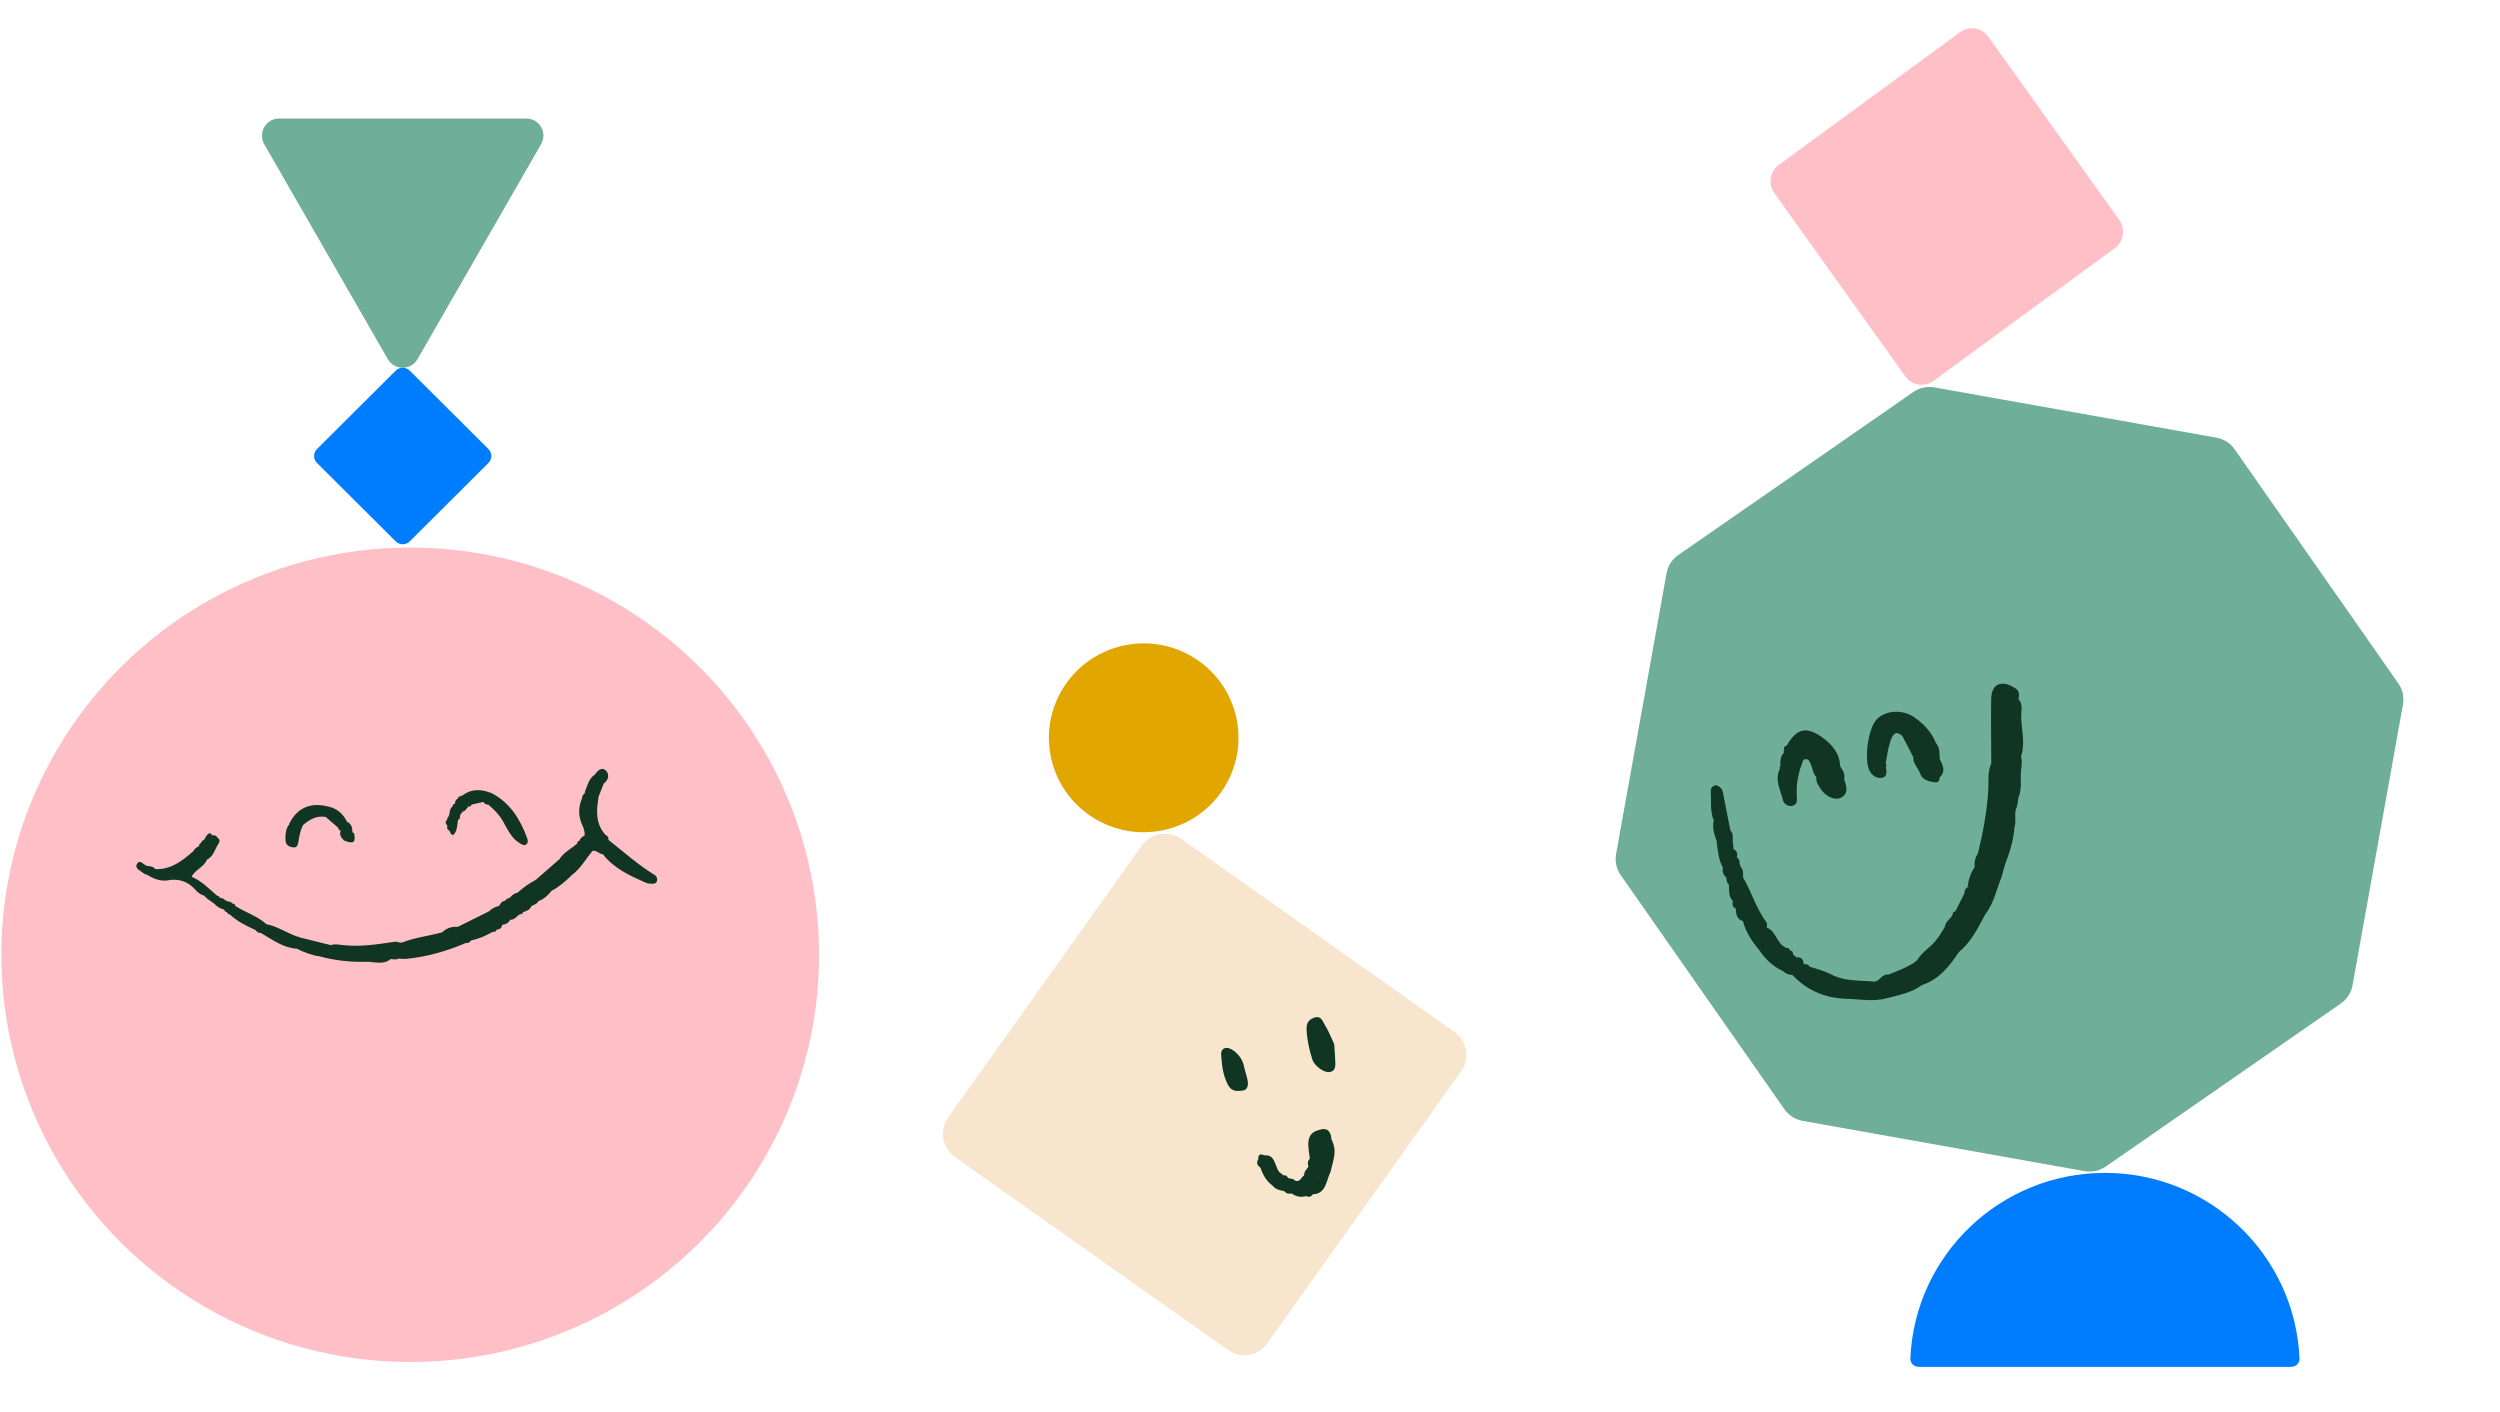
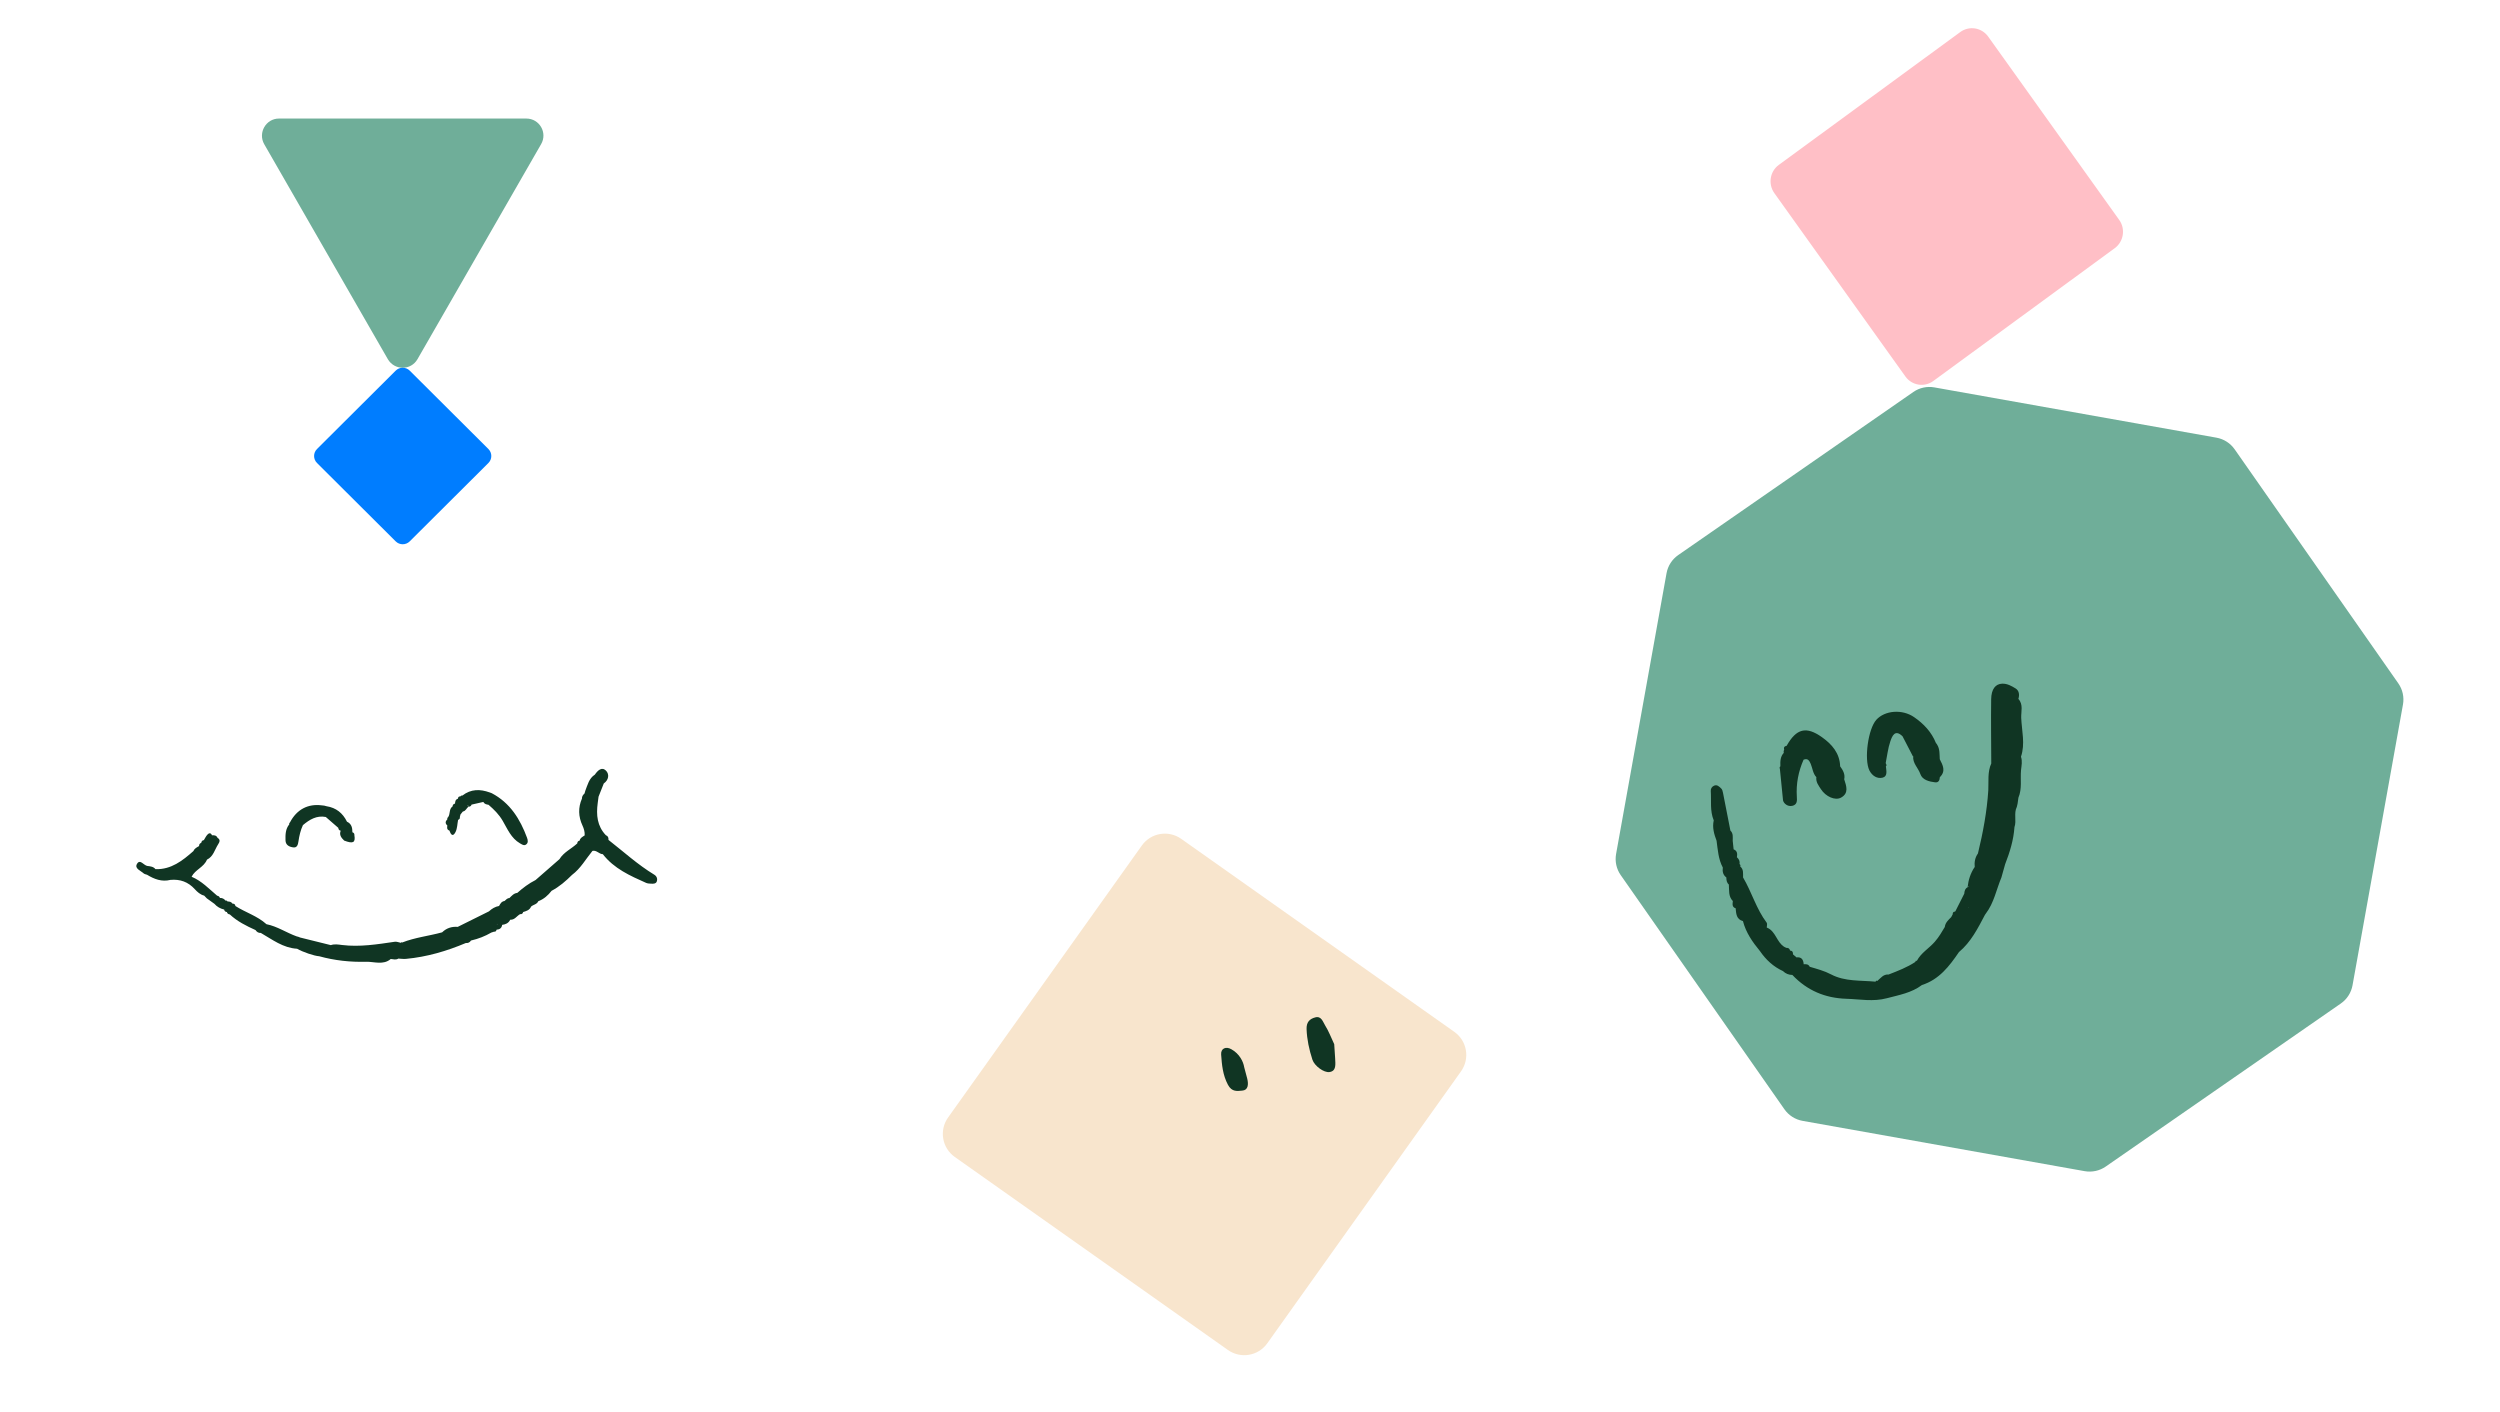
<svg xmlns="http://www.w3.org/2000/svg" width="177" height="100" viewBox="0 0 177 100" fill="none">
-   <ellipse cx="29.043" cy="67.598" rx="28.949" ry="28.832" fill="#FFBFC6" />
  <path d="M28.525 8.393H37.266C38.199 8.393 38.78 9.406 38.308 10.211L33.932 17.822L29.556 25.433C29.095 26.237 27.932 26.237 27.461 25.433L23.084 17.822L18.708 10.211C18.247 9.406 18.829 8.393 19.75 8.393H28.525Z" fill="#6FAE99" />
  <path d="M28.015 26.241L22.443 31.791C22.169 32.063 22.169 32.507 22.443 32.779L28.015 38.329C28.289 38.602 28.734 38.602 29.008 38.329L34.58 32.779C34.853 32.507 34.853 32.063 34.58 31.791L29.008 26.241C28.734 25.968 28.289 25.968 28.015 26.241Z" fill="#007DFF" />
  <path d="M46.322 61.928C45.156 61.221 44.149 60.301 43.08 59.465C43.089 59.313 43.051 59.19 42.894 59.133C42.277 58.484 42.205 57.696 42.318 56.859C42.339 56.708 42.358 56.557 42.377 56.406C42.5 56.094 42.623 55.782 42.746 55.471C43.108 55.218 43.152 54.808 42.901 54.559C42.606 54.266 42.315 54.552 42.116 54.843C41.697 55.112 41.601 55.576 41.435 55.999C41.419 56.058 41.402 56.115 41.387 56.174C41.284 56.275 41.195 56.382 41.202 56.54C40.924 57.179 40.947 57.817 41.236 58.441C41.342 58.668 41.407 58.892 41.395 59.14L41.4 59.143C41.257 59.242 41.082 59.311 41.039 59.512L41.034 59.519C40.929 59.538 40.875 59.601 40.871 59.71L40.863 59.72C40.453 60.1 39.914 60.329 39.609 60.83C39.046 61.322 38.482 61.814 37.919 62.306C37.441 62.545 37.021 62.866 36.622 63.218C36.374 63.242 36.228 63.428 36.064 63.584C35.91 63.585 35.826 63.705 35.72 63.791C35.511 63.818 35.422 63.982 35.333 64.143C35.054 64.192 34.822 64.336 34.615 64.526C33.877 64.892 33.141 65.26 32.403 65.625L32.398 65.622C31.983 65.591 31.617 65.707 31.312 66L31.307 66.008C30.37 66.266 29.392 66.369 28.479 66.728L28.424 66.707L28.387 66.752C28.239 66.724 28.087 66.656 27.947 66.677C26.708 66.858 25.475 67.06 24.217 66.906C23.955 66.873 23.686 66.823 23.422 66.915C22.698 66.734 21.973 66.556 21.249 66.376C21.168 66.341 21.083 66.308 21 66.294C20.278 66.034 19.629 65.585 18.865 65.433C18.223 64.849 17.385 64.604 16.669 64.147C16.649 64.038 16.592 63.972 16.474 63.98L16.455 63.972C16.371 63.843 16.243 63.826 16.108 63.825C16.077 63.767 16.029 63.746 15.967 63.764C15.864 63.634 15.734 63.565 15.568 63.575C15.541 63.473 15.464 63.433 15.371 63.414C14.798 62.928 14.277 62.37 13.565 62.074C13.816 61.568 14.438 61.401 14.654 60.862C15.107 60.644 15.2 60.155 15.443 59.779C15.544 59.623 15.628 59.453 15.402 59.32C15.325 59.141 15.171 59.129 15.008 59.136C14.916 58.932 14.782 58.98 14.672 59.105C14.577 59.216 14.512 59.355 14.433 59.481C14.318 59.492 14.267 59.566 14.248 59.672C14.147 59.712 14.09 59.783 14.095 59.897L14.09 59.904C13.936 59.994 13.77 60.07 13.698 60.252C12.921 60.937 12.123 61.571 11.009 61.537C10.862 61.353 10.639 61.334 10.439 61.311C10.177 61.28 9.913 60.776 9.692 61.176C9.516 61.495 9.963 61.646 10.172 61.837C10.232 61.89 10.329 61.901 10.41 61.932C10.922 62.245 11.456 62.45 12.068 62.296C12.749 62.235 13.321 62.433 13.797 62.96C13.969 63.148 14.181 63.343 14.455 63.41C14.518 63.474 14.582 63.54 14.643 63.604C14.82 63.731 14.995 63.857 15.171 63.984L15.176 63.987C15.363 64.201 15.597 64.331 15.87 64.396C15.89 64.506 15.957 64.563 16.065 64.572C16.09 64.679 16.166 64.728 16.269 64.741C16.801 65.237 17.438 65.554 18.091 65.849C18.182 65.984 18.3 66.062 18.466 66.052C19.281 66.52 20.041 67.116 21.033 67.171C21.427 67.402 22.259 67.684 22.603 67.703C23.691 68.005 24.816 68.124 25.922 68.093C26.484 68.078 27.137 68.35 27.666 67.896C27.846 67.91 28.029 67.981 28.202 67.868C28.382 67.877 28.561 67.904 28.739 67.889C30.214 67.752 31.617 67.341 32.978 66.767C33.136 66.781 33.259 66.724 33.346 66.591L33.356 66.587C33.862 66.471 34.34 66.284 34.788 66.024C34.852 66.003 34.913 65.984 34.977 65.963C35.081 65.979 35.134 65.922 35.156 65.826L35.165 65.821C35.383 65.809 35.52 65.703 35.554 65.48C35.795 65.45 36.001 65.362 36.117 65.128L36.114 65.117C36.436 65.145 36.583 64.854 36.818 64.724L36.826 64.721C36.944 64.736 37.011 64.681 37.04 64.572C37.266 64.502 37.498 64.44 37.6 64.187C37.76 64.043 38.016 64.034 38.112 63.805L38.116 63.804C38.126 63.788 38.138 63.773 38.148 63.757C38.14 63.773 38.129 63.788 38.116 63.804C38.505 63.658 38.801 63.391 39.053 63.069C39.599 62.781 40.061 62.379 40.496 61.946C41.108 61.49 41.474 60.821 41.945 60.244C42.236 60.171 42.413 60.472 42.68 60.476C43.474 61.5 44.61 62.003 45.742 62.507C45.85 62.556 45.98 62.557 46.101 62.565C46.252 62.573 46.435 62.575 46.497 62.415C46.571 62.223 46.497 62.034 46.322 61.928ZM15.883 64.393C15.948 64.393 15.993 64.419 16.022 64.459C15.989 64.421 15.945 64.396 15.883 64.393ZM35.184 65.462C35.18 65.445 35.18 65.424 35.189 65.403C35.189 65.426 35.196 65.445 35.203 65.462C35.196 65.462 35.191 65.462 35.184 65.462Z" fill="#103523" />
  <path d="M35.593 58.117C35.922 58.679 36.189 59.345 36.807 59.703C36.945 59.783 37.09 59.889 37.227 59.804C37.405 59.695 37.386 59.508 37.316 59.317C36.825 57.989 36.111 56.842 34.821 56.161C34.775 56.142 34.727 56.124 34.681 56.107C34.675 56.105 34.67 56.104 34.663 56.102C33.997 55.863 33.348 55.85 32.737 56.325C32.679 56.313 32.632 56.332 32.602 56.384C32.489 56.377 32.43 56.431 32.422 56.544L32.418 56.549C32.247 56.603 32.225 56.745 32.215 56.896C32.1 56.911 32.055 56.989 32.041 57.095L32.04 57.097C31.776 57.28 31.891 57.625 31.728 57.852C31.675 57.891 31.658 57.941 31.673 58.003C31.526 58.151 31.504 58.298 31.672 58.447C31.646 58.596 31.631 58.742 31.816 58.802C31.91 59.069 32.057 59.296 32.252 58.906C32.379 58.651 32.377 58.331 32.434 58.041C32.434 58.043 32.434 58.045 32.434 58.047C32.525 58.01 32.578 57.951 32.557 57.845C32.572 57.785 32.588 57.724 32.603 57.662C32.655 57.598 32.708 57.533 32.759 57.468L32.783 57.452C32.978 57.419 33.028 57.218 33.165 57.116C33.269 57.114 33.353 57.078 33.386 56.967C33.663 56.904 33.939 56.84 34.217 56.778L34.225 56.781C34.3 56.932 34.444 56.956 34.588 56.979C34.975 57.313 35.319 57.648 35.593 58.117ZM32.463 57.036C32.461 57.038 32.463 57.038 32.463 57.036V57.036ZM33.095 57.039C33.112 57.036 33.129 57.034 33.146 57.031L33.165 57.116C33.141 57.09 33.119 57.066 33.095 57.039Z" fill="#103523" />
  <path d="M24.359 59.504L24.367 59.513C24.996 59.754 25.174 59.663 25.093 59.147L25.09 59.142C25.104 59.029 25.056 58.956 24.95 58.925C24.951 58.608 24.891 58.324 24.566 58.176C24.266 57.563 23.794 57.187 23.119 57.081C23.011 57.043 22.899 57.025 22.788 57.02C21.803 56.89 21.006 57.311 20.529 58.228C20.483 58.263 20.466 58.31 20.478 58.365C20.209 58.696 20.204 59.095 20.213 59.49C20.219 59.842 20.493 59.96 20.766 59.996C21.045 60.034 21.098 59.786 21.131 59.566C21.189 59.169 21.278 58.783 21.447 58.419C21.917 58.024 22.417 57.719 23.066 57.842C23.36 58.098 23.657 58.355 23.951 58.611C23.961 58.722 24.011 58.795 24.122 58.814C24.002 59.109 24.162 59.312 24.359 59.504Z" fill="#103523" />
  <path d="M80.844 59.86C81.483 58.964 82.727 58.753 83.628 59.389L102.966 73.055C103.871 73.695 104.084 74.947 103.442 75.849L89.721 95.109C89.082 96.005 87.838 96.216 86.937 95.579L67.6 81.914C66.694 81.274 66.481 80.022 67.123 79.12L80.844 59.86Z" fill="#F8E5CD" />
-   <ellipse cx="6.71" cy="6.684" rx="6.71" ry="6.684" transform="matrix(0.986 -0.167 0.168 0.986 73.235 46.766)" fill="#E1A600" />
  <path d="M94.528 74.927C94.512 74.586 94.485 74.244 94.463 73.929C94.244 73.464 94.073 73.003 93.82 72.602C93.663 72.353 93.558 71.915 93.124 72.03C92.719 72.137 92.488 72.371 92.506 72.861C92.531 73.588 92.687 74.313 92.918 75.023C93.064 75.473 93.744 75.963 94.131 75.901C94.623 75.828 94.547 75.35 94.528 74.927Z" fill="#103523" />
  <path d="M87.167 74.279C86.788 74.072 86.426 74.226 86.457 74.665C86.507 75.381 86.57 76.11 86.939 76.804C87.22 77.331 87.614 77.243 87.95 77.216C88.366 77.185 88.409 76.792 88.302 76.359C88.261 76.189 88.212 76.02 88.087 75.55C88.029 75.186 87.773 74.609 87.167 74.279Z" fill="#103523" />
-   <path d="M94.275 80.688C94.22 80.01 93.904 79.818 93.383 80.003C92.366 80.254 92.635 81.188 92.736 82.037C92.585 82.181 92.559 82.37 92.638 82.601C92.509 82.785 92.33 82.933 92.331 83.212L92.322 83.221C92.127 83.359 92.048 83.695 91.717 83.605C91.565 83.429 91.373 83.46 91.195 83.403C91.121 83.257 91.02 83.183 90.882 83.215L90.859 83.206C90.764 83.132 90.672 83.057 90.577 82.982L90.571 82.975C90.242 82.562 90.3 81.724 89.526 81.8C89.263 81.687 89.068 81.692 89.088 82.066C88.945 82.297 88.986 82.501 89.242 82.669C89.41 83.176 89.657 83.622 90.088 83.929C90.322 84.234 90.629 84.269 90.93 84.336C91.09 84.535 91.273 84.529 91.459 84.499C91.806 84.769 92.156 84.762 92.506 84.688C92.717 84.807 92.841 84.689 92.96 84.554C93.892 84.526 93.897 83.575 94.214 82.934C94.354 82.21 94.717 81.529 94.275 80.688ZM93.332 83.349C93.322 83.337 93.312 83.326 93.3 83.313C93.308 83.317 93.315 83.32 93.323 83.322C93.316 83.312 93.308 83.303 93.305 83.291C93.318 83.304 93.332 83.315 93.345 83.328C93.34 83.329 93.337 83.332 93.332 83.333C93.334 83.338 93.333 83.343 93.332 83.349Z" fill="#103523" />
  <path d="M135.464 27.753C135.898 27.452 136.434 27.335 136.955 27.428L156.923 30.987C157.446 31.08 157.91 31.377 158.214 31.812L169.801 48.383C170.106 48.819 170.225 49.359 170.13 49.883L166.559 69.76C166.465 70.282 166.167 70.745 165.732 71.047L149.085 82.593C148.651 82.894 148.115 83.01 147.594 82.918L127.626 79.358C127.104 79.265 126.639 78.969 126.335 78.534L114.749 61.962C114.443 61.526 114.325 60.986 114.419 60.463L117.991 40.585C118.085 40.064 118.382 39.601 118.818 39.299L135.464 27.753Z" fill="#6FAE99" />
-   <path d="M149.028 83.04C141.613 83.04 135.566 88.868 135.252 96.176C135.238 96.505 135.507 96.773 135.838 96.773L162.217 96.773C162.548 96.773 162.818 96.505 162.804 96.176C162.49 88.868 156.442 83.04 149.028 83.04Z" fill="#007DFF" />
  <path d="M133.282 55.06C133.663 54.969 133.549 54.561 133.521 54.253C133.501 54.231 133.49 54.209 133.481 54.187C133.494 54.209 133.507 54.231 133.521 54.253C133.536 54.227 133.571 54.198 133.567 54.175C133.556 54.124 133.527 54.076 133.507 54.027C133.613 53.508 133.667 52.974 133.838 52.48C133.963 52.118 134.162 51.602 134.701 52.132C134.944 52.602 135.187 53.074 135.431 53.544L135.457 53.535C135.402 54.042 135.814 54.368 135.961 54.803C136.101 55.22 136.585 55.339 137.01 55.39C137.251 55.419 137.332 55.235 137.341 55.02L137.35 55.016C137.779 54.59 137.549 54.171 137.336 53.754C137.314 53.4 137.347 53.029 137.146 52.717C137.126 52.679 137.102 52.642 137.065 52.608C136.751 51.824 136.193 51.238 135.52 50.775C134.671 50.188 133.442 50.298 132.844 50.961C132.261 51.606 131.967 53.77 132.355 54.55C132.552 54.934 132.905 55.149 133.282 55.06Z" fill="#103523" />
-   <path d="M126.239 56.669C126.285 56.873 126.55 57.124 126.883 57.055C127.258 56.978 127.232 56.672 127.216 56.41C127.157 55.492 127.326 54.623 127.692 53.788C127.985 53.663 128.099 53.85 128.198 54.08C128.329 54.395 128.351 54.761 128.598 55.025C128.55 55.366 128.758 55.619 128.92 55.871C129.258 56.399 129.928 56.7 130.344 56.472C130.918 56.157 130.721 55.65 130.57 55.175C130.649 54.814 130.48 54.53 130.283 54.258C130.25 53.316 129.698 52.693 128.993 52.192C127.876 51.398 127.181 51.582 126.493 52.803C126.333 52.832 126.27 52.925 126.32 53.085C126.279 53.151 126.27 53.225 126.294 53.3C126.04 53.573 126.038 53.912 126.051 54.255C125.992 54.304 125.981 54.362 126.016 54.431C125.619 55.224 126.071 55.94 126.239 56.669Z" fill="#103523" />
+   <path d="M126.239 56.669C126.285 56.873 126.55 57.124 126.883 57.055C127.258 56.978 127.232 56.672 127.216 56.41C127.157 55.492 127.326 54.623 127.692 53.788C127.985 53.663 128.099 53.85 128.198 54.08C128.329 54.395 128.351 54.761 128.598 55.025C128.55 55.366 128.758 55.619 128.92 55.871C129.258 56.399 129.928 56.7 130.344 56.472C130.918 56.157 130.721 55.65 130.57 55.175C130.649 54.814 130.48 54.53 130.283 54.258C130.25 53.316 129.698 52.693 128.993 52.192C127.876 51.398 127.181 51.582 126.493 52.803C126.333 52.832 126.27 52.925 126.32 53.085C126.279 53.151 126.27 53.225 126.294 53.3C126.04 53.573 126.038 53.912 126.051 54.255C125.992 54.304 125.981 54.362 126.016 54.431Z" fill="#103523" />
  <path d="M121.533 59.523C121.622 60.171 121.657 60.831 121.975 61.423C121.938 61.7 121.986 61.946 122.225 62.124C122.225 62.312 122.249 62.492 122.402 62.625C122.433 63.03 122.358 63.463 122.685 63.795C122.667 63.997 122.61 64.216 122.88 64.307L122.928 64.267L122.884 64.309C122.921 64.689 122.93 65.085 123.401 65.214C123.611 66.03 124.078 66.697 124.601 67.331C125.024 67.949 125.552 68.439 126.233 68.752C126.42 68.936 126.643 69.022 126.899 69.027C127.944 70.128 129.215 70.667 130.728 70.714C131.685 70.742 132.612 70.935 133.593 70.674C134.463 70.443 135.335 70.297 136.075 69.738C137.287 69.353 138.014 68.408 138.693 67.408C139.545 66.695 140.033 65.722 140.539 64.762C140.566 64.735 140.583 64.708 140.596 64.682C141.175 63.924 141.341 62.982 141.7 62.124C141.788 61.811 141.876 61.501 141.963 61.188C142.292 60.341 142.561 59.481 142.623 58.566C142.787 58.1 142.561 57.586 142.791 57.127C142.809 57.05 142.828 56.97 142.846 56.892C142.866 56.755 142.883 56.617 142.903 56.48C143.172 55.848 143.03 55.176 143.089 54.525C143.122 54.208 143.196 53.893 143.085 53.576C143.396 52.663 143.139 51.74 143.102 50.825C143.085 50.379 143.264 49.881 142.901 49.482C142.993 49.193 142.953 48.899 142.71 48.746C142.425 48.568 142.112 48.391 141.751 48.404C141.284 48.422 140.986 48.785 140.975 49.502C140.953 51.018 140.977 52.534 140.982 54.053C140.706 54.662 140.804 55.314 140.772 55.95C140.675 57.466 140.395 58.952 140.038 60.426C139.827 60.721 139.775 61.053 139.812 61.408L139.799 61.394C139.512 61.824 139.361 62.303 139.306 62.815C139.127 62.915 139.083 63.084 139.07 63.272C138.861 63.684 138.653 64.097 138.445 64.509L138.419 64.538C138.305 64.549 138.242 64.604 138.253 64.728C138.217 64.797 138.18 64.864 138.145 64.932C137.946 65.134 137.727 65.323 137.692 65.631C137.479 65.994 137.269 66.349 136.984 66.677C136.579 67.145 136.014 67.457 135.716 68.022L135.633 68.025L135.606 68.105C135.019 68.492 134.369 68.741 133.72 68.993L133.709 68.998C133.339 68.962 133.153 69.255 132.912 69.452L132.831 69.43L132.787 69.503C131.729 69.399 130.623 69.505 129.648 68.991C129.155 68.732 128.645 68.601 128.13 68.448C128.038 68.26 127.874 68.253 127.701 68.269C127.679 67.947 127.552 67.737 127.191 67.783C127.107 67.712 127.026 67.639 126.943 67.568C126.956 67.415 126.904 67.313 126.737 67.298C126.702 67.153 126.608 67.098 126.468 67.109L126.455 67.1C126.417 67.076 126.378 67.058 126.336 67.043C125.782 66.721 125.725 65.91 125.086 65.671C125.088 65.555 125.138 65.402 125.083 65.329C124.347 64.356 124.023 63.163 123.412 62.128L123.408 62.124C123.403 61.849 123.462 61.556 123.208 61.346C123.241 61.275 123.224 61.219 123.16 61.177C123.197 60.975 123.114 60.82 122.972 60.692C123.013 60.455 123.007 60.237 122.74 60.133C122.718 59.931 122.698 59.73 122.676 59.526C122.676 59.273 122.726 59.007 122.512 58.803C122.339 57.916 122.168 57.027 121.99 56.141C121.969 56.03 121.938 55.895 121.861 55.824C121.728 55.697 121.576 55.531 121.36 55.624C121.208 55.688 121.11 55.833 121.123 55.999C121.171 56.695 121.053 57.411 121.333 58.083C121.219 58.588 121.357 59.058 121.533 59.523ZM139.357 64.243C139.348 64.236 139.339 64.23 139.33 64.219C139.343 64.216 139.357 64.216 139.37 64.216C139.363 64.225 139.361 64.234 139.357 64.243ZM139.304 62.818C139.346 62.782 139.385 62.747 139.427 62.709C139.4 62.764 139.365 62.806 139.304 62.818Z" fill="#103523" />
  <path d="M138.787 2.269L125.94 11.674C125.309 12.136 125.166 13.032 125.622 13.671L134.903 26.656C135.359 27.294 136.245 27.438 136.877 26.975L149.724 17.571C150.355 17.108 150.498 16.212 150.042 15.573L140.761 2.588C140.3 1.949 139.419 1.807 138.787 2.269Z" fill="#FFBFC6" />
</svg>